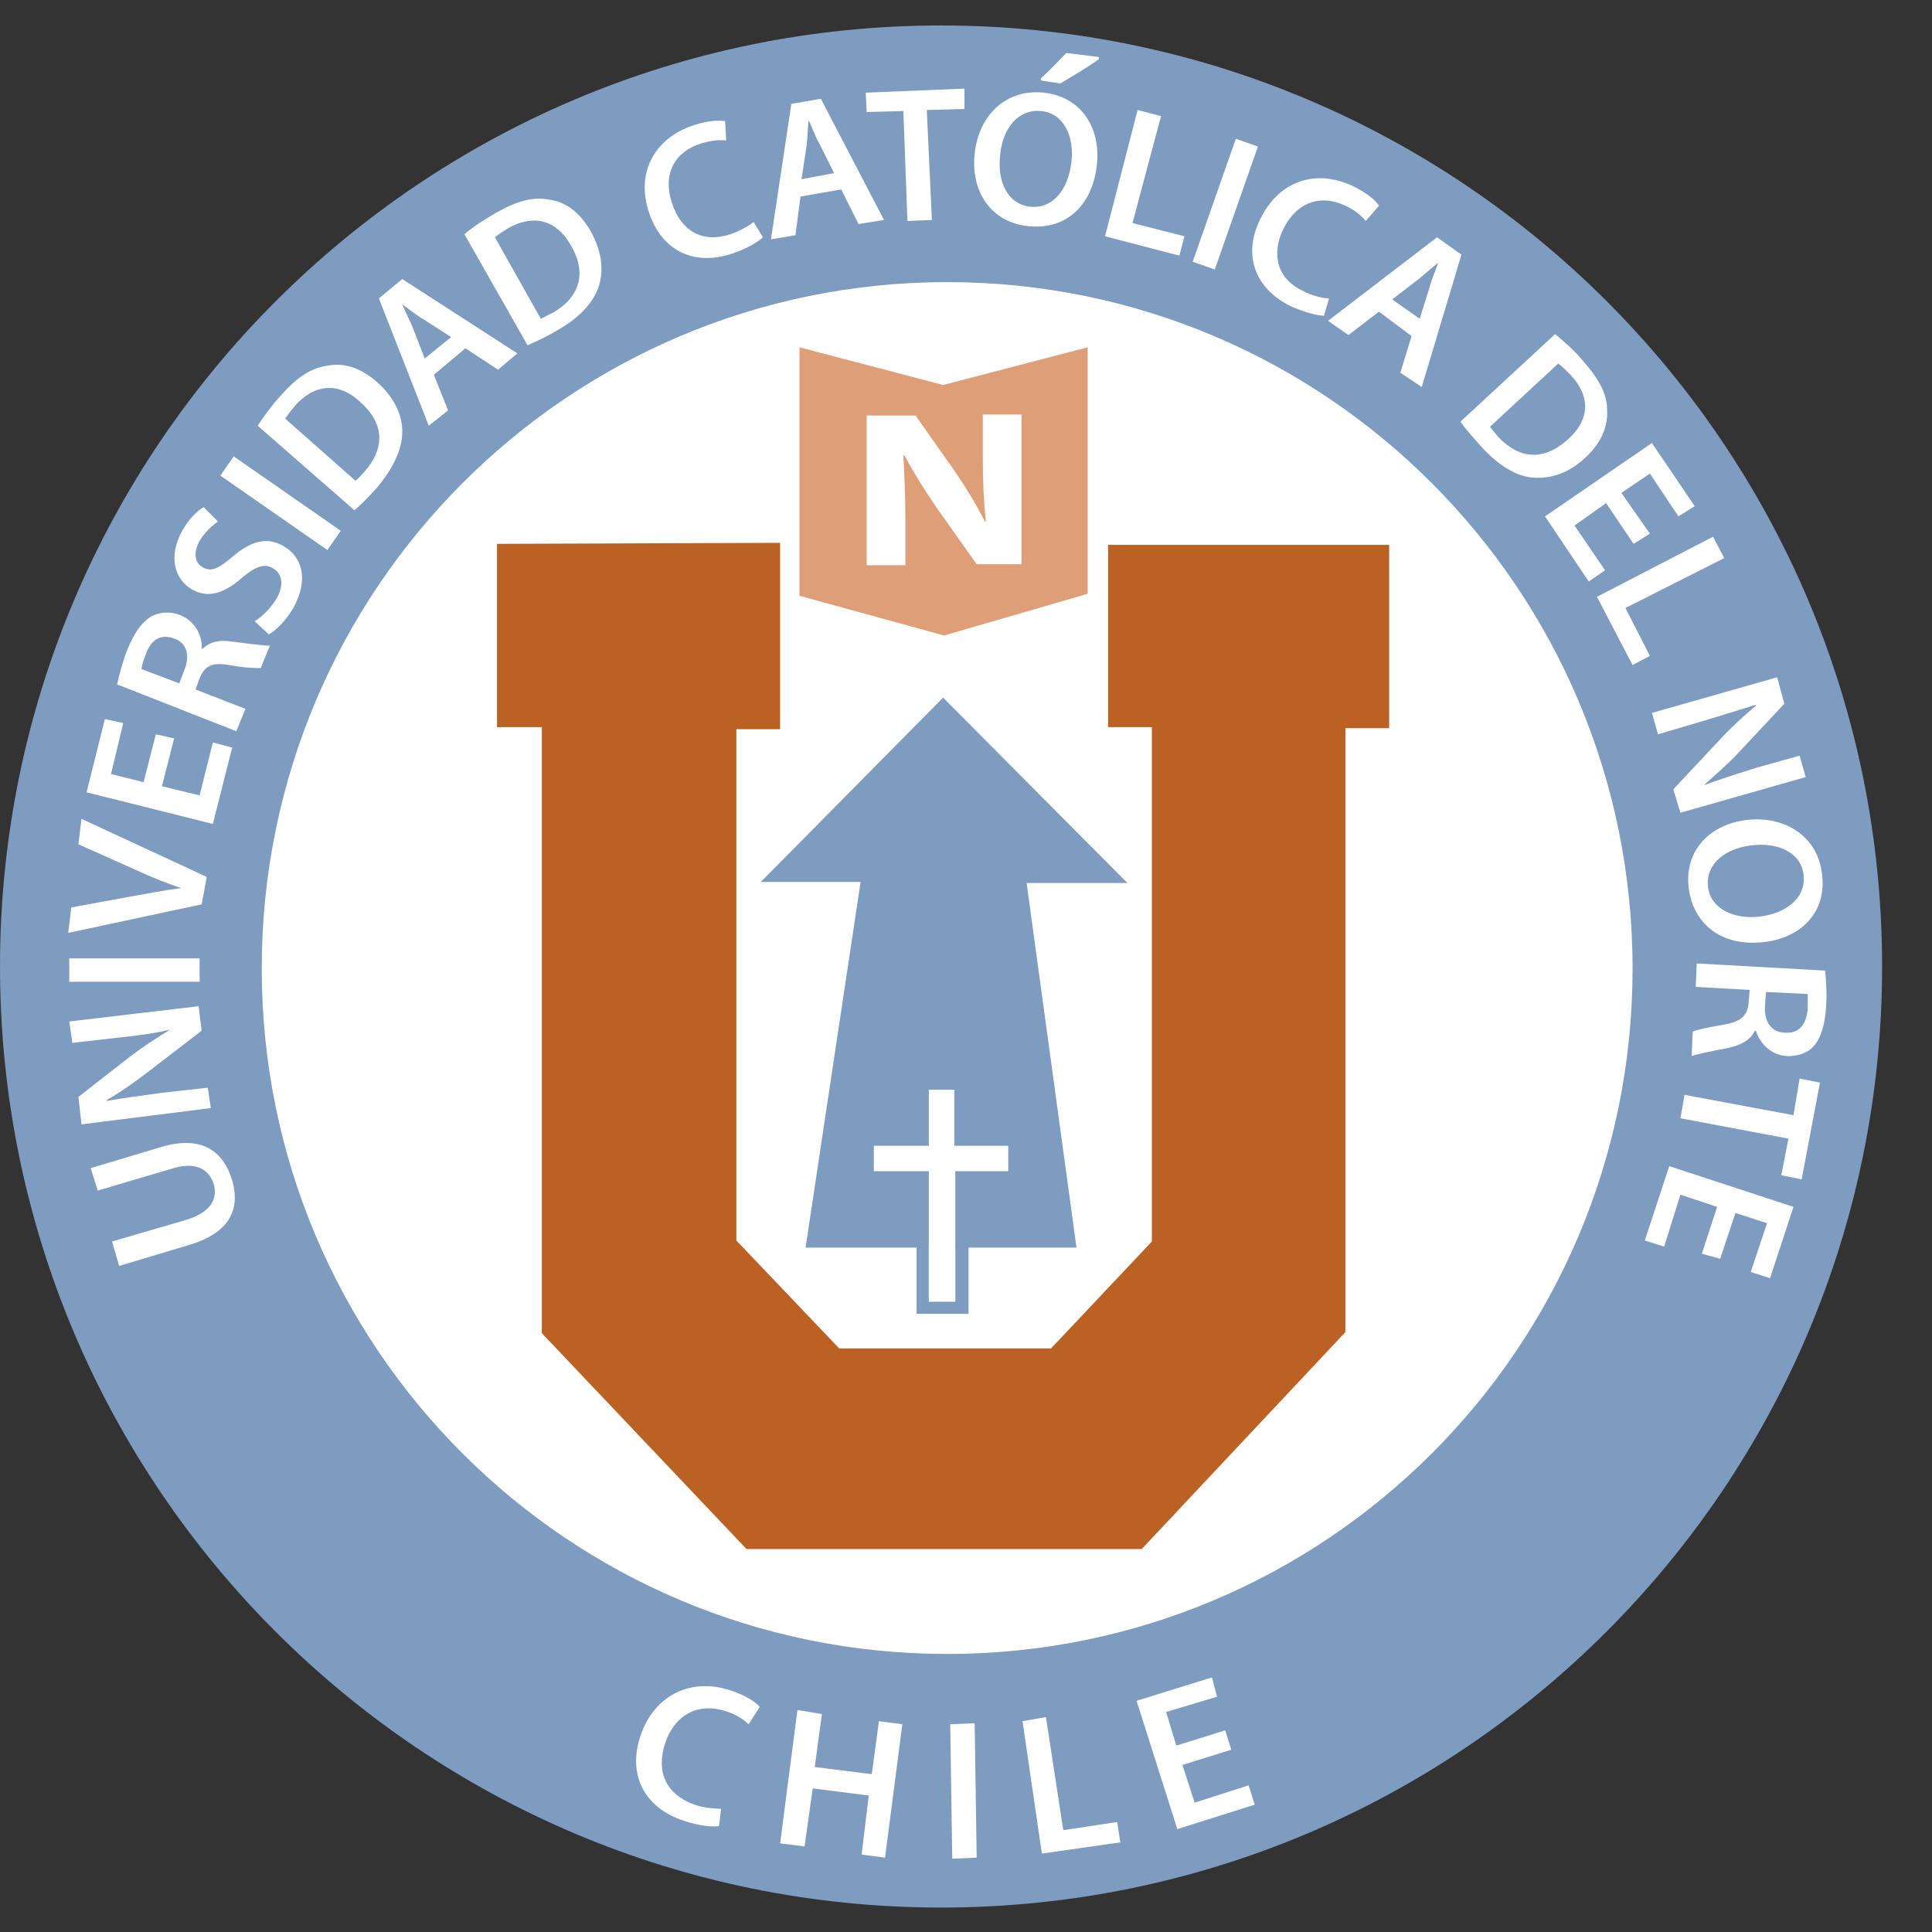
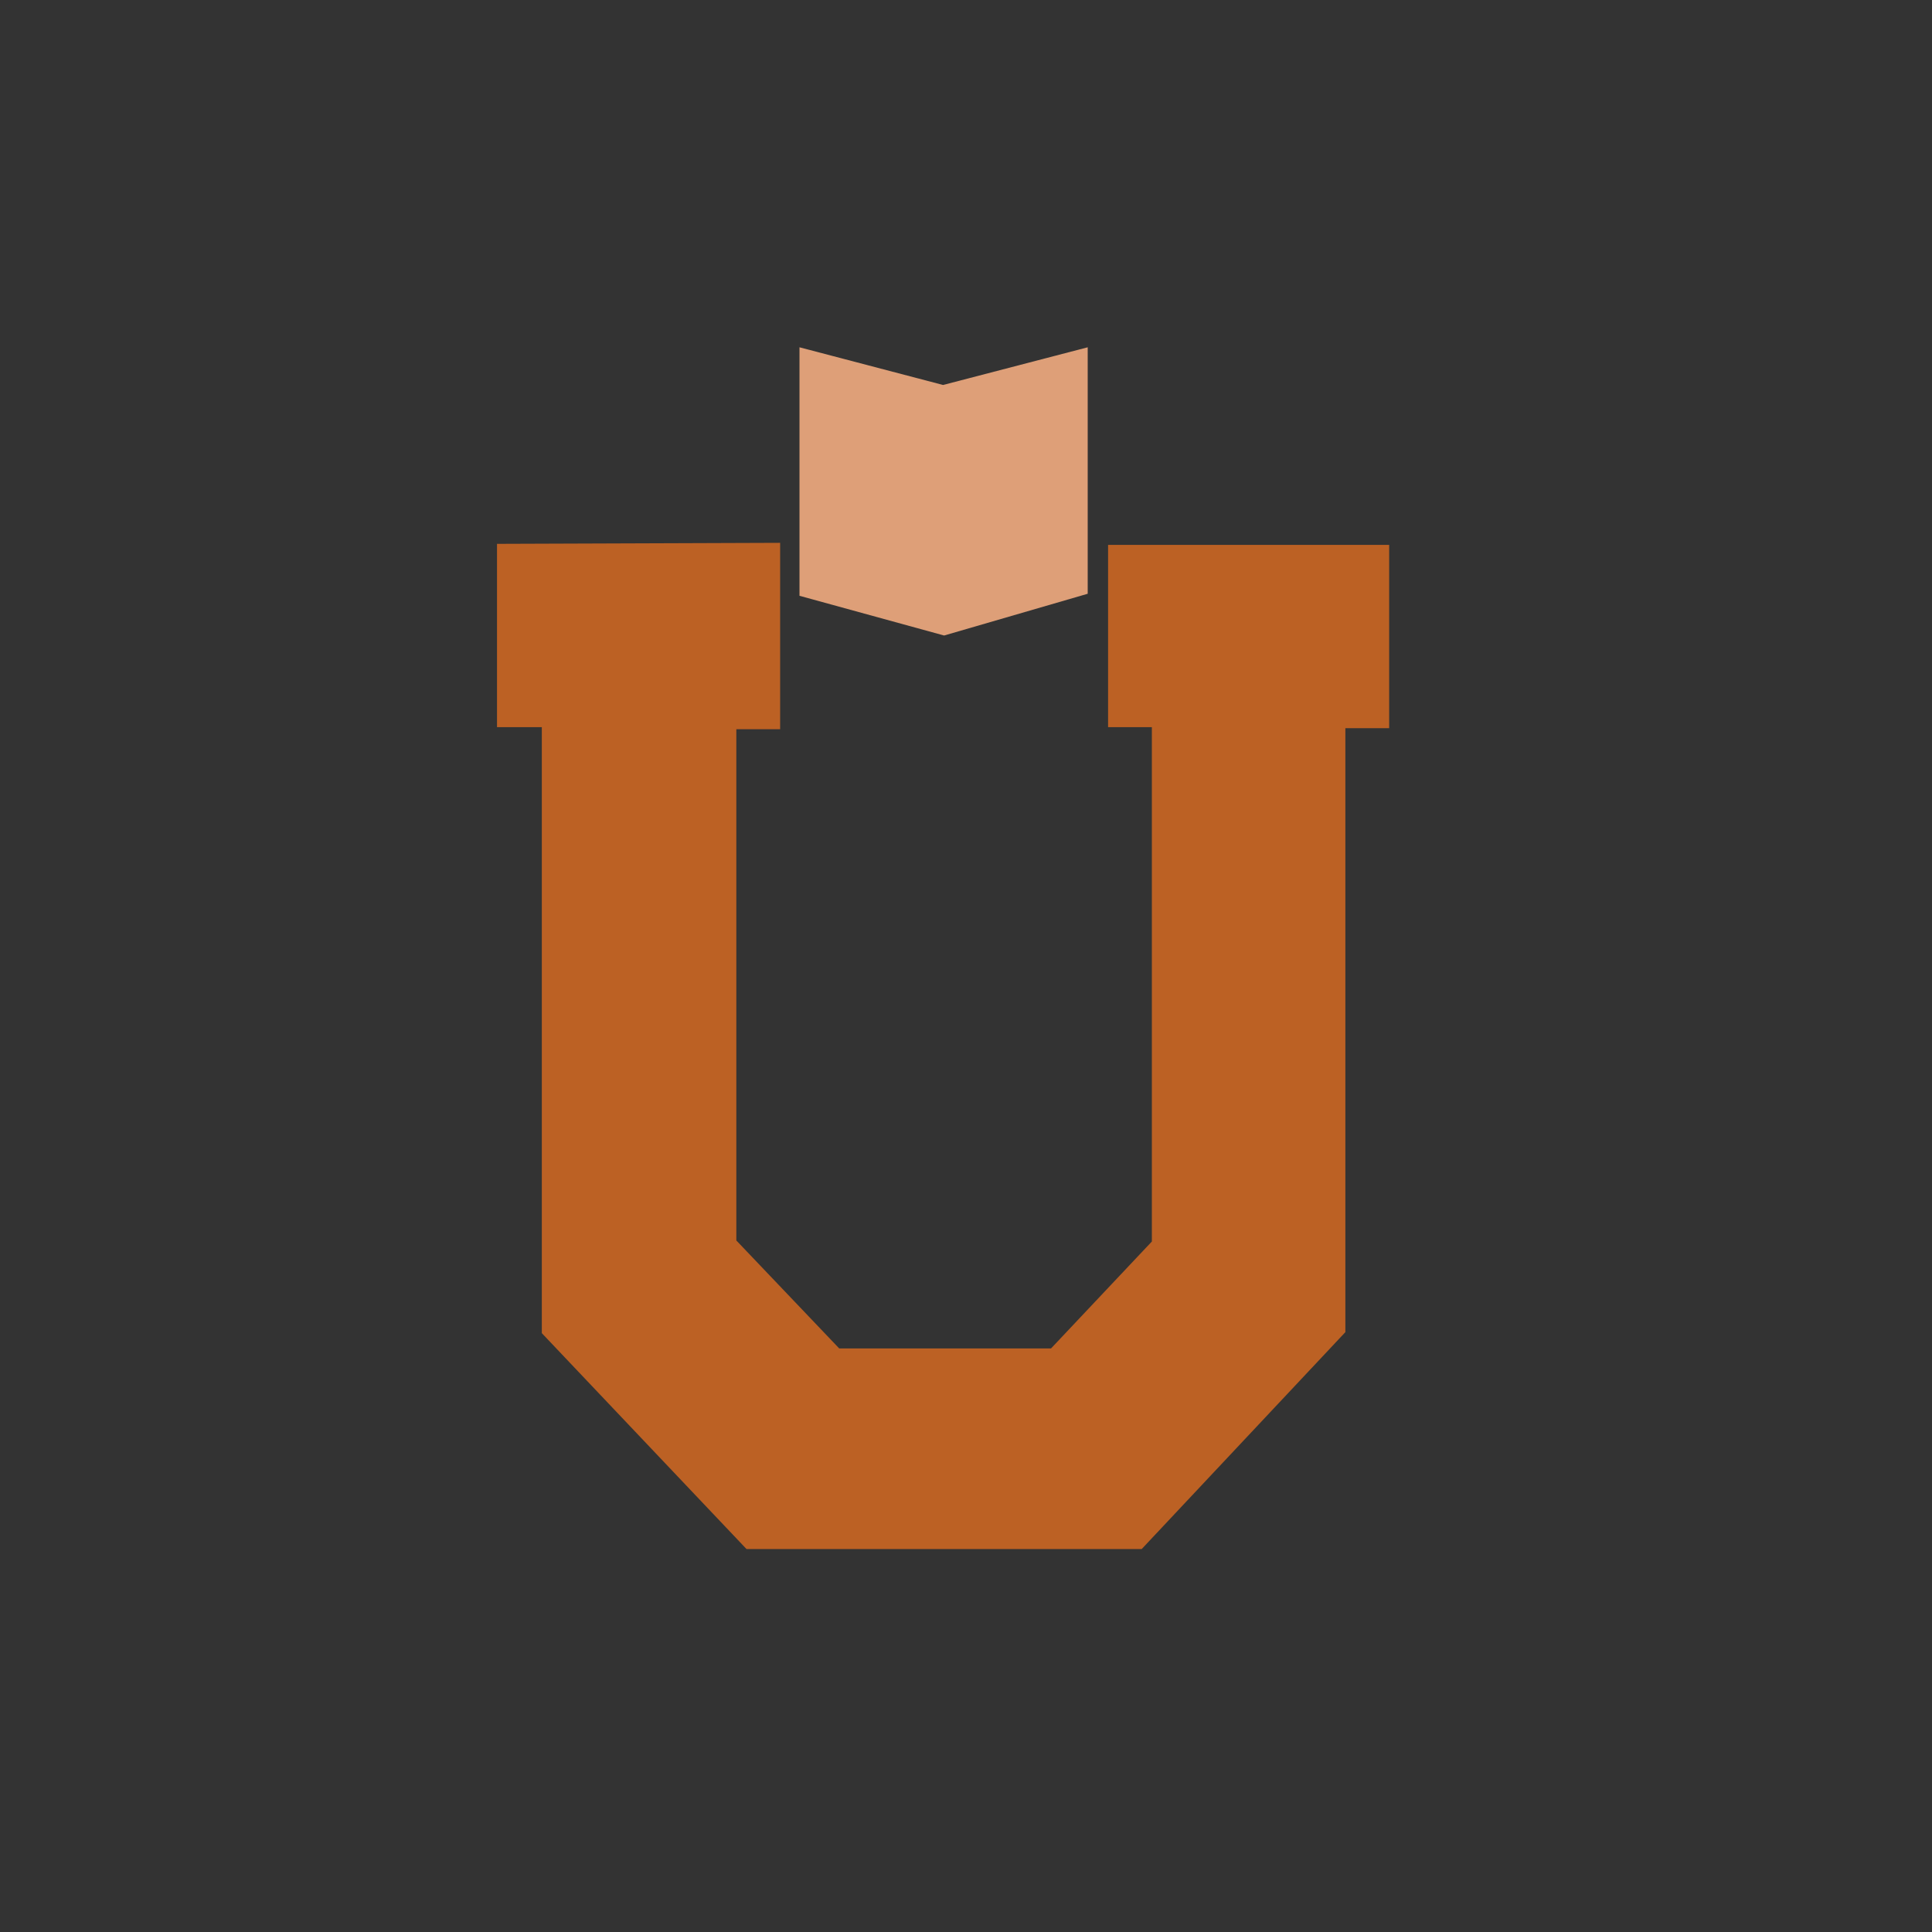
<svg xmlns="http://www.w3.org/2000/svg" xml:space="preserve" viewBox="0 0 189.7 189.7">
  <rect x="0" y="0" width="189.7" height="189.7" fill="#333333" stroke="none" />
-   <path fill="#7E9BC0" d="M184.8 94.9c0 51-41.4 92.4-92.4 92.4-51 0-92.4-41.4-92.4-92.4 0-51 41.4-92.4 92.4-92.4 51 0 92.4 41.3 92.4 92.4" />
-   <path fill="#FFF" d="M160.3 95.1c0 37.2-30.1 67.3-67.3 67.3-37.2 0-67.3-30.1-67.3-67.3S55.8 27.7 93 27.7c37.2 0 67.3 30.2 67.3 67.4" />
  <path fill="#BC6124" d="m48.8 53.4 27.8-.1v18.3h-4.3v50.2l10.1 10.6h20.8l9.9-10.5V71.4h-4.3V53.5h27.6v18h-4.3v59.3l-20 21.3H73.3l-20.1-21.2V71.4h-4.4z" />
-   <path fill="#7E9BC0" d="M100.8 86.7h9.9L92.6 68.5 74.7 86.6h9.8l-5.4 35.9H90v6.5h5.1v-6.5h10.6l-4.9-35.8zm-7 41.1h-2.6v-5.3h2.6v5.3z" />
  <path fill="#DE9F78" d="M106.8 34.1v24.2l-14.1 4.1-14.2-3.9V34.1l14.1 3.7z" />
-   <path fill="#FFF" d="m11 121.9 7.2-2.1c2.4-.7 3.2-2 2.8-3.5-.5-1.6-1.9-2.3-4.3-1.5l-7.1 2.1-.7-2.2 7-2.1c3.8-1.1 6 .3 6.9 3.3.8 2.8-.2 5.1-4.1 6.3l-7 2.1-.7-2.4zM20.7 108.8 8 110.4l-.3-2.7 5-3.9c1.3-1 2.7-1.9 4-2.7-1.7.4-3.3.6-5.2.8l-4.4.5-.3-2.1 12.7-1.5.3 2.4-5.2 4c-1.3 1-2.7 2-4.1 2.8v.1c1.6-.3 3.3-.5 5.4-.8l4.5-.5.3 2zM6.8 94.1h12.8v2.3H6.8zM19.8 88.8 6.7 91.6l.3-2.5 6-1.1c1.7-.3 3.2-.6 4.8-.8-1.5-.5-3-1.1-4.5-1.8l-5.6-2.5.3-2.5 12.3 5.7-.5 2.7zM17.1 72.5l-1.2 4.7 3.7.9 1.3-5.2 1.9.5-1.9 7.5-12.4-3.1 1.8-7.2 1.8.4-1.2 5 3.2.8 1.2-4.7zM11.5 67.2c.2-.9.5-2.1 1-3.4.7-1.7 1.4-2.7 2.4-3.3.8-.4 1.8-.5 2.8-.1 1.5.6 2.2 2.1 2.1 3.3h.1c.7-.7 1.7-.9 2.9-.7 1.6.2 3.1.4 3.7.4l-.9 2.2c-.4 0-1.5 0-3.1-.3-1.7-.3-2.4.1-2.9 1.3l-.4 1.1 4.9 1.9-.9 2.2-11.7-4.6zm6.1-.1.5-1.3c.6-1.5.2-2.7-1-3.1-1.3-.5-2.3.1-2.8 1.6-.3.7-.4 1.2-.4 1.4l3.7 1.4zM25 61c.7-.4 1.6-1.3 2.2-2.3.7-1.3.5-2.4-.4-2.9-.8-.5-1.7-.2-3 .9-1.7 1.5-3.3 2.1-4.9 1.2-1.8-1-2.4-3.3-1-5.8.7-1.2 1.4-1.9 2.1-2.3l1.4 1.4c-.4.3-1.2.9-1.8 1.9-.7 1.3-.4 2.2.3 2.6.9.5 1.6.1 3-1.1 1.8-1.5 3.3-1.9 4.9-1 1.8 1 2.6 3.2 1 6.1-.7 1.2-1.7 2.2-2.4 2.6L25 61zM32.146 54.006l-10.509-7.308 1.313-1.888 10.51 7.307zM25.3 41.8c.6-.9 1.3-1.9 2.3-3 1.6-1.8 3-2.7 4.6-2.9 1.6-.3 3.2.2 4.8 1.6 1.7 1.5 2.5 3.2 2.5 4.9 0 1.7-.9 3.6-2.5 5.5-.9 1-1.6 1.7-2.2 2.2l-9.5-8.3zm9.6 5.4c.3-.2.6-.6.9-.9 2-2.3 2-4.7-.5-6.9-2.1-1.9-4.4-1.7-6.3.4-.5.6-.8 1-1 1.3l6.9 6.1zM42.6 36.8l1.4 3.5-1.9 1.5-4.9-12.5 2.3-1.9 11.3 7.3-1.9 1.6-3.2-2.1-3.1 2.6zm1.7-3.7-2.8-1.8c-.7-.4-1.4-1-2-1.4.3.7.7 1.5 1 2.2l1.2 3.1 2.6-2.1zM45.6 23c.8-.7 1.9-1.4 3.1-2.1 2.1-1.2 3.7-1.6 5.2-1.3 1.6.2 3 1.2 4.1 3.1 1.1 2 1.3 3.8.8 5.4-.5 1.6-2 3.2-4.2 4.4-1.2.7-2.1 1.1-2.8 1.4L45.6 23zm7.5 8.3c.3-.1.7-.4 1.2-.6 2.6-1.5 3.4-3.9 1.7-6.7-1.4-2.4-3.6-3-6.1-1.6-.6.4-1.1.7-1.3.9l4.5 8zM74.9 23.3c-.4.4-1.5 1.1-3 1.6-3.9 1.3-7-.4-8.2-4.1-1.3-4 .7-7.3 4.4-8.5 1.5-.5 2.6-.5 3.1-.4l.1 1.9c-.7-.1-1.5 0-2.5.3-2.5.8-3.8 2.9-2.8 5.9.9 2.7 3 3.9 5.7 3 .9-.3 1.8-.8 2.3-1.2l.9 1.5zM78.6 19.3l-.5 3.8-2.4.4 2-13.3 2.9-.5 6.2 11.9-2.5.4-1.7-3.4-4 .7zm3.3-2.3-1.5-3c-.4-.7-.7-1.6-1-2.2-.1.8-.1 1.7-.2 2.5l-.5 3.3 3.2-.6zM88.7 10.9l-3.6.1-.1-1.9 9.7-.4v2l-3.7.1.5 10.8-2.4.1zM107.7 16.2c-.5 4.3-3.3 6.4-6.8 6-3.6-.4-5.6-3.4-5.2-7.1.4-3.9 3.2-6.4 6.8-6 3.7.4 5.6 3.5 5.2 7.1m-9.5-.9c-.3 2.6.8 4.8 3 5 2.2.2 3.7-1.7 4-4.4.3-2.4-.7-4.8-3-5-2.3-.2-3.8 1.8-4 4.4M111.7 10.8l2.3.6-2.8 10.5 5.1 1.3-.5 1.9-7.3-1.9zM117.108 25.7l4.238-12.078 2.17.761-4.238 12.078zM130 31c-.6 0-1.8-.3-3.2-.9-3.7-1.8-4.8-5.2-3-8.7 1.9-3.8 5.6-4.8 9.1-3.1 1.4.7 2.2 1.4 2.5 1.9l-1.3 1.5c-.4-.5-1.1-1.1-2-1.5-2.3-1.1-4.7-.5-6.1 2.3-1.2 2.5-.6 4.9 2 6.1.8.4 1.8.7 2.5.7L130 31zM135.4 30.6l-3 2.3-2-1.4 10.7-8.2 2.4 1.7-3.9 13-2.1-1.4 1.1-3.6-3.2-2.4zm4 .7 1-3.2c.2-.8.6-1.6.8-2.3-.6.5-1.3 1.1-1.9 1.6l-2.6 2 2.7 1.9zM152.7 32.8c.8.7 1.8 1.5 2.7 2.6 1.6 1.8 2.4 3.3 2.4 4.8.1 1.6-.5 3.2-2.1 4.7-1.7 1.6-3.4 2.1-5.1 2-1.7-.1-3.5-1.2-5.2-3.1-.9-1-1.6-1.8-2-2.4l9.3-8.6zm-6.4 9.1c.2.3.5.6.8 1 2.1 2.2 4.5 2.4 6.9.2 2.1-1.9 2.2-4.2.2-6.3-.5-.5-.9-.9-1.2-1.1l-6.7 6.2zM160.4 53.4l-2.7-4-3.1 2.2 3 4.4-1.6 1.1-4.3-6.4 10.5-7.2 4.2 6.2-1.6 1-2.8-4.2-2.8 1.9 2.8 4zM168.2 52.7l1.1 2.1-9.7 4.9 2.4 4.7-1.7.9-3.5-6.7zM162.2 70l12.3-3.5.7 2.6-4.4 4.7c-1.1 1.2-2.4 2.3-3.5 3.3 1.6-.6 3.2-1.1 5.1-1.7l4.3-1.2.6 2.1-12.3 3.5-.7-2.3 4.5-4.8c1.1-1.2 2.4-2.4 3.6-3.4v-.1c-1.6.5-3.2 1-5.2 1.6l-4.4 1.3-.6-2.1zM173.2 92.5c-4.3.5-7-1.9-7.4-5.4-.4-3.6 2.1-6.2 5.8-6.6 3.9-.4 6.9 1.8 7.3 5.3.5 3.8-2.1 6.3-5.7 6.7M172 83c-2.6.3-4.5 1.8-4.3 4 .2 2.2 2.5 3.3 5.1 3 2.4-.3 4.5-1.7 4.3-4-.2-2.3-2.5-3.3-5.1-3M179.2 95.3c.1.9.2 2.2.1 3.5-.1 1.8-.5 3.1-1.2 3.9-.6.7-1.5 1-2.6 1-1.7-.1-2.7-1.3-3.1-2.5h-.1c-.4.9-1.3 1.4-2.6 1.7-1.6.3-3.1.6-3.6.8l.1-2.4c.4-.2 1.4-.4 3.1-.7 1.7-.3 2.3-.9 2.4-2.2l.1-1.2-5.3-.3.1-2.3 12.6.7zm-5.8 2.1-.1 1.4c-.1 1.6.7 2.6 2 2.6 1.4.1 2.1-.9 2.2-2.4v-1.4l-4.1-.2zM176.1 109.5l.6-3.6 2 .4-1.8 9.5-2-.4.7-3.6-10.6-2 .4-2.3zM167.1 123.1l1.5-4.6-3.6-1.2-1.6 5.1-1.9-.6 2.4-7.3 12.2 4-2.3 7-1.9-.6 1.6-4.8-3.1-1-1.5 4.5zM70.6 179.3c-.6.1-1.9 0-3.4-.5-4-1.3-5.6-4.6-4.3-8.4 1.4-4.1 5.1-5.7 8.9-4.4 1.5.5 2.5 1.2 2.8 1.6l-1.1 1.7c-.5-.5-1.3-1-2.3-1.3-2.5-.8-4.9.2-5.9 3.2-.9 2.8.1 5 2.9 6 .9.3 1.9.4 2.6.4l-.2 1.7zM80.7 168.3l-.7 5.2 5.6.7.7-5.2 2.3.3-1.7 13.1-2.3-.3.7-5.8-5.5-.7-.8 5.7-2.4-.3 1.7-13.1zM95.7 169.2l.2 13.2-2.4.1-.2-13.2zM100.4 169l2.3-.4 1.7 11.1 5.3-.8.3 2-7.7 1.1zM120.9 171.8l-4.8 1.5 1.2 3.7 5.3-1.7.6 1.9-7.6 2.4-4-12.6 7.4-2.3.5 1.9-5 1.5 1 3.3 4.8-1.5zM85.1 55.5V40.8h4.8l3.8 5.4c1.1 1.6 2.2 3.4 3 5h.1c-.2-1.9-.3-3.9-.3-6.2v-4.3h3.8v14.7h-4.4L92 49.9c-1.1-1.6-2.3-3.5-3.2-5.2h-.1c.1 2 .2 4 .2 6.4v4.4h-3.8zM99 112.5h-5.3V107h-2.5v5.5h-5.4v2.5h5.4v12.8h2.6V115H99zM102.2 7.9v-.2c1.2-1.1 2-2 2.5-2.5l3.2.4v.2c-.4.3-1 .7-1.8 1.2s-1.5.9-2 1.2l-1.9-.3z" />
</svg>